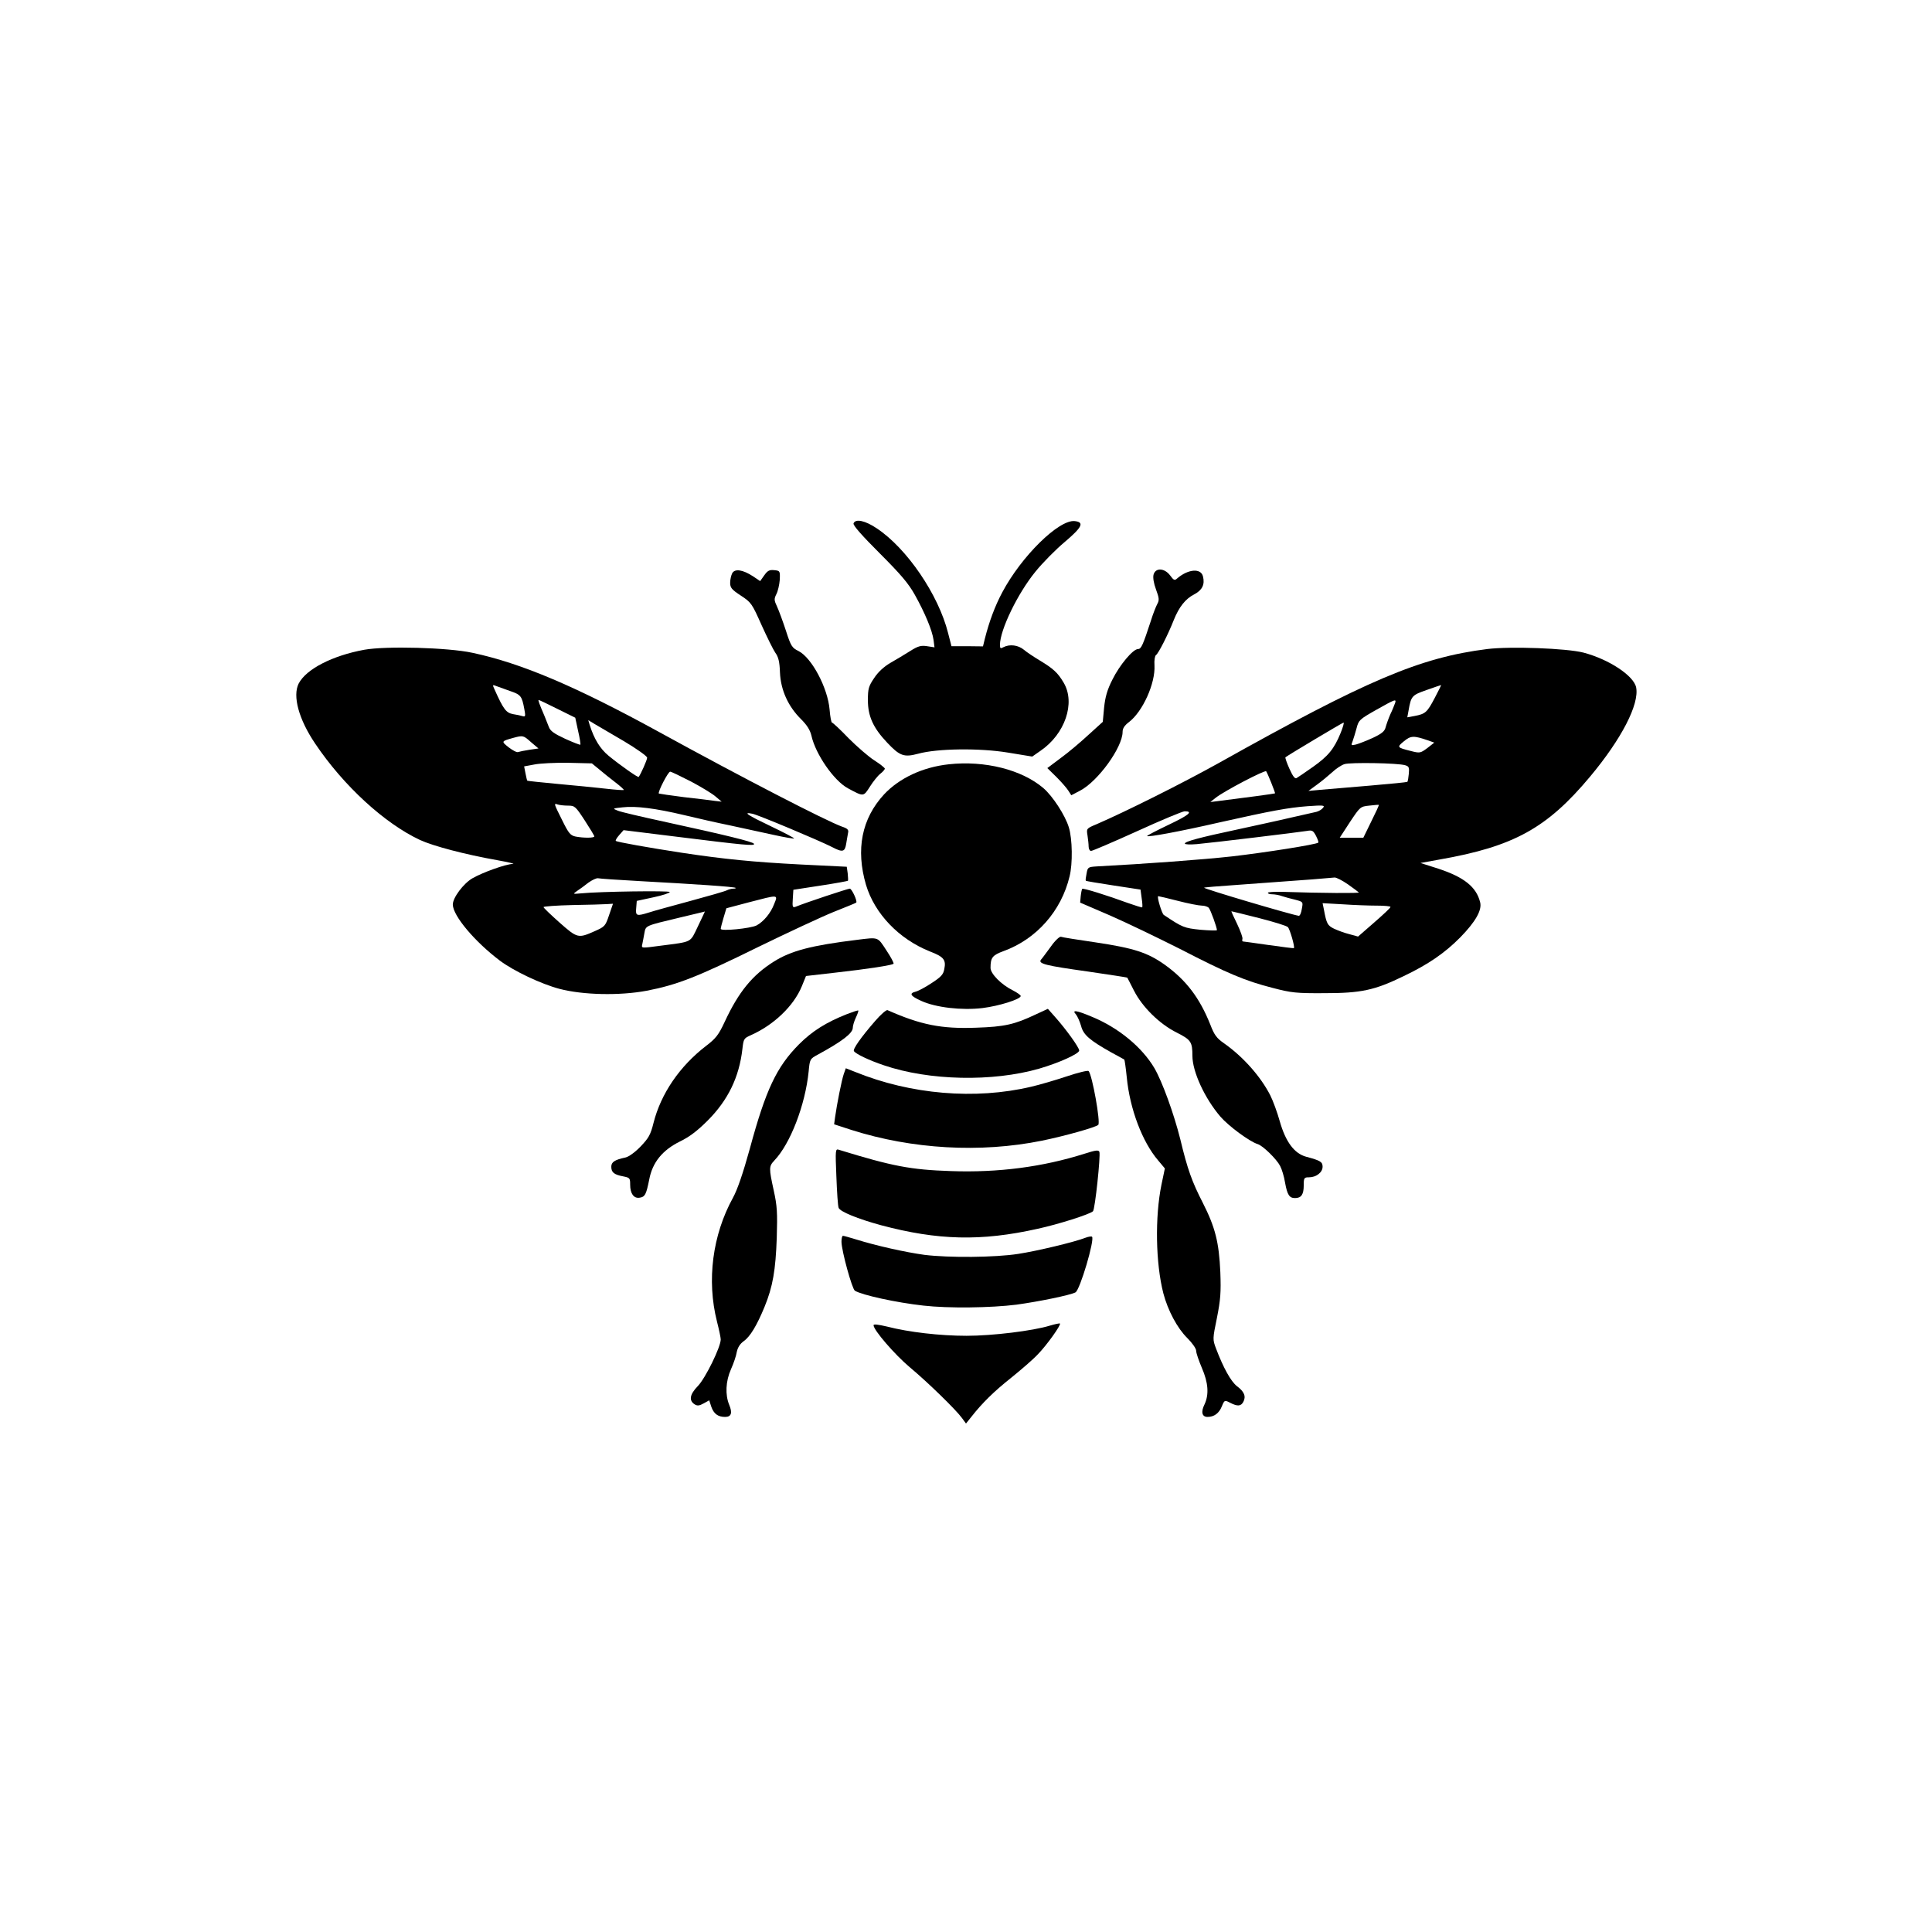
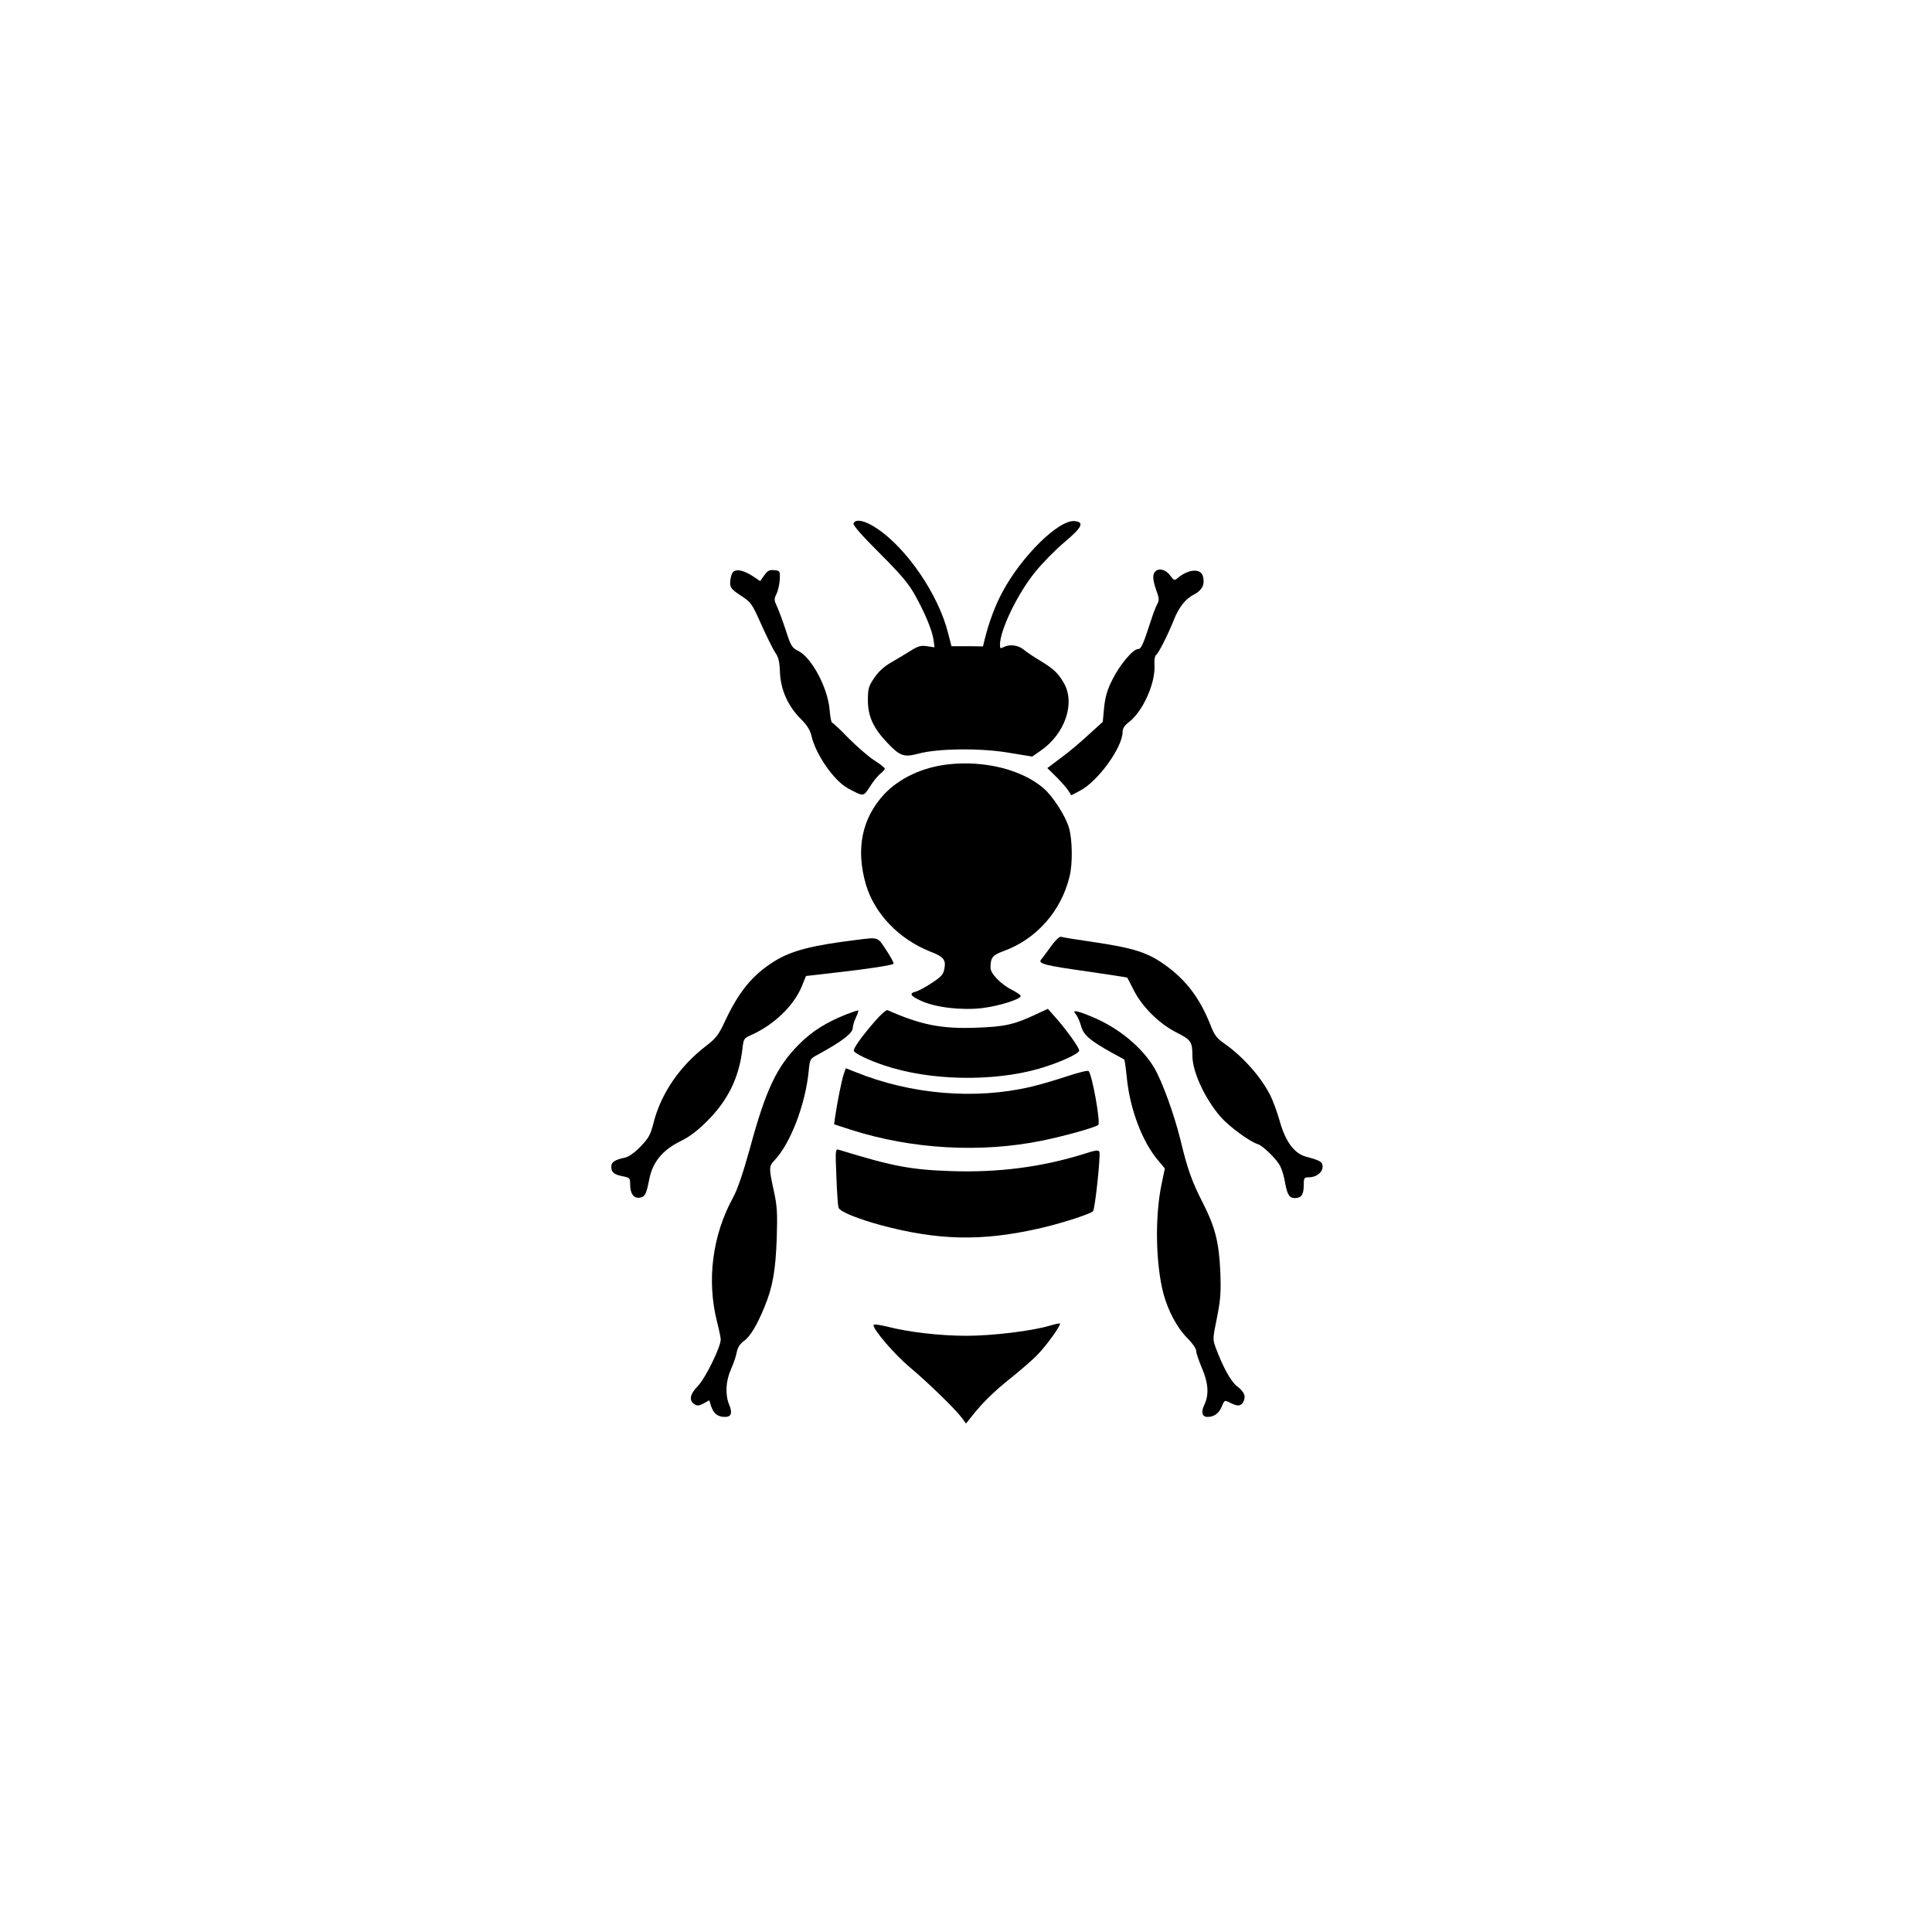
<svg xmlns="http://www.w3.org/2000/svg" version="1.0" width="1024pt" height="1024pt" viewBox="0 0 1024 1024" preserveAspectRatio="xMidYMid meet">
  <g transform="translate(0,1024) scale(0.1,-0.1)" fill="#000000" stroke="none">
    <path d="M4524 7466 c-4 -10 45 -65 138 -158 112 -112 153 -160 187 -221 53 -95 92 -188 99 -239 l5 -39 -39 6 c-32 5 -48 1 -89 -25 -27 -17 -75 -46 -105 -63 -36 -21 -66 -49 -87 -81 -29 -43 -33 -56 -33 -117 0 -85 28 -147 102 -225 67 -71 89 -79 164 -59 101 28 326 31 477 6 l128 -21 43 30 c131 89 187 254 124 361 -31 53 -55 75 -128 119 -30 18 -68 43 -83 56 -30 25 -75 31 -108 14 -16 -9 -19 -7 -19 12 0 79 94 273 188 388 38 47 108 118 156 158 92 78 104 104 53 110 -84 10 -284 -187 -385 -378 -38 -71 -69 -154 -92 -245 l-10 -41 -83 1 -84 0 -18 70 c-51 203 -218 448 -377 554 -62 42 -114 53 -124 27z" />
    <path d="M3881 7202 c-6 -12 -11 -34 -11 -51 0 -26 8 -36 57 -68 55 -36 59 -43 109 -155 29 -64 62 -131 73 -147 17 -23 23 -48 25 -105 4 -93 43 -180 112 -248 32 -32 48 -58 55 -88 22 -98 119 -238 193 -278 84 -45 82 -46 117 9 17 27 42 58 55 68 13 10 24 23 24 27 -1 5 -26 25 -56 44 -30 19 -91 72 -136 117 -44 46 -84 83 -88 83 -4 0 -10 32 -13 70 -10 114 -94 273 -164 309 -35 17 -41 26 -67 107 -16 49 -37 106 -47 128 -16 34 -17 41 -4 67 8 15 16 50 18 76 2 47 1 48 -29 51 -26 3 -36 -3 -53 -27 l-22 -31 -37 25 c-55 36 -97 42 -111 17z" />
    <path d="M6114 7194 c-4 -15 1 -46 13 -78 17 -46 18 -57 7 -77 -7 -13 -23 -53 -34 -89 -42 -128 -51 -150 -68 -150 -27 0 -98 -85 -136 -162 -28 -55 -38 -92 -44 -148 l-7 -76 -75 -68 c-41 -38 -107 -94 -147 -123 l-72 -54 48 -47 c26 -26 54 -58 63 -72 l16 -25 46 24 c95 49 226 230 226 312 0 18 10 34 34 52 73 56 140 205 135 300 -2 27 2 51 8 55 13 8 65 111 94 185 28 70 62 113 109 137 42 22 57 52 46 95 -11 45 -79 39 -137 -11 -13 -12 -18 -10 -37 16 -30 40 -78 42 -88 4z" />
-     <path d="M1930 6796 c-168 -31 -307 -102 -347 -179 -33 -66 0 -189 88 -319 150 -223 367 -422 555 -510 69 -32 239 -77 409 -107 61 -11 98 -20 83 -20 -38 -1 -160 -45 -214 -76 -48 -28 -104 -103 -104 -139 0 -59 116 -197 250 -298 74 -55 217 -123 315 -149 125 -33 320 -37 463 -10 161 31 268 73 589 231 156 76 336 160 400 186 65 26 120 48 121 50 8 6 -23 74 -34 74 -10 0 -231 -73 -287 -96 -16 -6 -18 -1 -15 42 l3 48 143 22 c79 12 145 24 146 26 2 1 1 19 -1 39 l-5 35 -244 12 c-251 13 -403 28 -629 62 -176 27 -345 57 -351 63 -3 3 5 16 18 31 l23 26 275 -34 c369 -46 424 -51 416 -38 -7 11 -146 45 -481 118 -115 25 -223 50 -240 57 -30 12 -30 12 25 18 70 8 173 -5 325 -41 66 -16 176 -41 245 -55 69 -15 172 -37 230 -50 58 -13 107 -21 109 -19 2 2 -53 31 -122 64 -126 60 -153 78 -99 67 30 -6 350 -140 421 -176 57 -30 69 -27 76 17 3 20 8 46 10 58 4 16 -3 23 -33 33 -87 32 -522 256 -972 503 -438 240 -727 363 -986 418 -128 28 -459 37 -574 16z m772 -218 c59 -20 64 -27 77 -96 7 -37 6 -42 -8 -38 -9 3 -32 8 -52 11 -36 7 -50 24 -97 129 -12 26 -12 28 5 21 10 -4 44 -16 75 -27z m252 -95 l95 -47 15 -70 c9 -38 14 -71 12 -73 -2 -2 -38 12 -80 31 -58 27 -79 41 -87 63 -6 15 -16 41 -23 58 -28 65 -35 85 -31 85 3 0 47 -21 99 -47z m354 -172 c67 -40 122 -79 122 -87 0 -12 -35 -90 -45 -102 -4 -4 -98 62 -159 112 -46 38 -77 89 -101 165 l-7 24 33 -20 c19 -11 89 -52 157 -92z m-493 -5 l39 -33 -48 -7 c-27 -4 -54 -10 -60 -12 -7 -3 -29 9 -50 25 -40 32 -40 32 24 50 52 14 54 14 95 -23z m361 -144 c21 -18 60 -49 86 -69 26 -20 46 -38 44 -40 -2 -2 -45 1 -97 7 -52 6 -165 17 -253 25 -87 8 -160 16 -161 17 -2 2 -6 19 -10 40 l-7 36 54 10 c29 6 110 10 179 9 l126 -3 39 -32z m486 -64 c55 -29 114 -65 131 -80 l32 -27 -35 4 c-19 3 -93 12 -165 20 -71 9 -131 18 -133 19 -7 7 49 116 60 116 6 0 55 -24 110 -52z m-652 -128 c36 0 40 -3 89 -78 28 -43 51 -81 51 -85 0 -9 -57 -9 -99 -1 -28 6 -37 17 -71 86 -45 90 -46 92 -24 84 9 -3 33 -6 54 -6z m380 -400 c293 -16 504 -30 509 -36 2 -2 -3 -4 -12 -4 -10 0 -25 -4 -35 -9 -9 -5 -96 -30 -192 -56 -96 -26 -195 -53 -219 -61 -67 -21 -73 -19 -69 23 l3 38 88 19 c48 10 87 23 87 28 0 8 -369 3 -470 -7 -45 -4 -45 -4 -21 13 14 9 41 29 60 44 20 14 43 25 51 23 8 -2 107 -9 220 -15z m713 -122 c-18 -48 -56 -93 -93 -113 -32 -16 -190 -32 -190 -18 0 5 7 32 15 59 l15 50 117 31 c162 42 157 43 136 -9z m-875 -59 c-19 -57 -23 -61 -75 -84 -88 -39 -92 -39 -187 45 -46 41 -85 78 -85 82 -1 4 68 9 152 11 83 1 166 4 184 5 l32 2 -21 -61z m471 -59 c-43 -89 -26 -80 -202 -103 -97 -13 -98 -13 -93 7 2 12 8 38 11 58 8 43 1 40 185 84 74 18 136 32 136 33 1 1 -16 -35 -37 -79z" />
-     <path d="M7883 6800 c-358 -45 -639 -165 -1423 -604 -190 -106 -494 -258 -649 -325 -53 -22 -53 -23 -47 -59 3 -20 6 -47 6 -59 0 -13 6 -23 13 -23 7 0 117 47 245 105 127 58 240 105 251 105 47 0 23 -20 -84 -71 -63 -30 -115 -57 -115 -60 0 -8 174 24 383 72 277 62 363 78 467 86 85 6 94 5 82 -9 -7 -9 -23 -18 -35 -21 -12 -3 -74 -17 -137 -31 -63 -15 -189 -42 -280 -62 -202 -43 -280 -64 -280 -75 0 -5 28 -6 63 -3 80 7 542 63 584 70 28 5 33 2 48 -26 9 -18 15 -34 12 -36 -10 -10 -283 -53 -457 -73 -152 -17 -465 -40 -715 -53 -48 -3 -50 -4 -56 -38 -4 -19 -6 -36 -4 -38 1 -2 67 -13 146 -25 l144 -22 6 -45 c4 -25 5 -47 3 -49 -2 -2 -36 9 -76 23 -109 40 -237 80 -242 75 -2 -2 -6 -20 -8 -39 l-3 -34 158 -68 c87 -38 253 -118 370 -177 254 -131 347 -170 492 -207 99 -26 126 -29 275 -28 193 0 265 15 419 90 130 62 218 122 301 206 80 82 116 144 105 186 -20 81 -85 133 -222 178 l-94 30 99 18 c395 69 571 166 800 440 167 200 261 383 244 472 -12 62 -143 149 -279 185 -90 23 -386 34 -510 19z m-279 -260 c-40 -76 -49 -84 -107 -95 l-38 -7 7 38 c13 75 18 80 96 107 40 14 74 26 76 26 2 1 -14 -31 -34 -69z m-210 -27 c-4 -10 -14 -37 -25 -59 -10 -23 -21 -54 -25 -69 -5 -21 -21 -34 -68 -56 -33 -15 -74 -31 -89 -35 -26 -6 -27 -5 -18 17 5 13 14 44 21 69 11 43 15 47 103 97 103 58 109 60 101 36z m-288 -157 c-35 -86 -66 -123 -146 -180 -41 -29 -81 -56 -88 -60 -9 -5 -20 10 -38 50 -14 31 -23 58 -21 60 8 8 303 184 308 184 4 0 -3 -24 -15 -54z m462 -40 l34 -12 -37 -29 c-37 -27 -39 -28 -89 -15 -72 18 -73 20 -35 51 36 30 52 31 127 5z m-120 -132 c20 -6 22 -12 19 -45 -2 -21 -5 -41 -8 -43 -2 -2 -92 -11 -199 -20 -107 -9 -224 -19 -260 -22 l-65 -6 45 33 c25 18 61 48 81 66 20 19 49 38 65 43 31 10 284 6 322 -6z m-710 -93 c12 -30 21 -55 20 -56 -3 -2 -158 -23 -303 -41 l-40 -5 29 23 c44 35 260 148 267 140 3 -4 15 -31 27 -61z m530 -205 l-42 -86 -63 0 -62 0 54 83 c54 81 55 82 102 87 27 3 49 5 51 4 2 -1 -16 -40 -40 -88z m-124 -333 c28 -20 54 -39 58 -43 7 -5 -195 -4 -404 3 -43 1 -78 -1 -78 -5 0 -5 11 -8 24 -8 12 0 36 -4 52 -10 16 -5 47 -14 70 -19 41 -11 41 -11 34 -48 -3 -21 -10 -37 -16 -37 -41 6 -507 144 -502 149 2 2 75 8 163 14 180 13 265 19 410 30 55 5 108 9 119 10 10 0 41 -16 70 -36z m-900 -88 c54 -14 111 -25 126 -25 15 0 32 -6 37 -12 10 -12 43 -104 43 -118 0 -3 -39 -2 -87 2 -87 9 -95 12 -195 79 -10 7 -38 99 -29 99 3 0 51 -11 105 -25z m1053 -25 c40 0 73 -3 73 -7 0 -5 -39 -41 -86 -82 l-86 -75 -47 13 c-25 6 -62 20 -81 29 -34 17 -39 26 -53 101 l-7 34 107 -6 c58 -4 139 -7 180 -7z m-624 -66 c78 -20 147 -41 153 -48 11 -11 38 -106 32 -111 -2 -2 -61 6 -133 16 -71 10 -133 19 -137 19 -4 0 -5 6 -3 13 3 6 -10 42 -28 80 -18 37 -32 67 -30 67 2 0 67 -16 146 -36z" />
    <path d="M5028 6189 c-138 -15 -261 -73 -342 -159 -119 -129 -151 -292 -96 -480 46 -153 174 -287 339 -353 73 -28 86 -44 76 -93 -5 -29 -17 -42 -68 -75 -33 -22 -71 -42 -84 -45 -36 -9 -28 -23 30 -49 76 -35 214 -51 324 -38 89 11 203 47 203 64 0 5 -19 18 -42 30 -61 30 -118 88 -118 119 0 55 10 67 69 89 174 63 306 212 350 396 17 67 15 199 -4 260 -19 63 -85 165 -135 208 -115 98 -311 147 -502 126z" />
    <path d="M5569 5222 c-23 -31 -46 -63 -52 -69 -15 -21 25 -31 247 -62 114 -17 210 -31 211 -33 1 -2 17 -32 35 -68 44 -87 136 -178 227 -223 75 -38 83 -49 83 -123 0 -84 65 -225 148 -322 43 -50 155 -133 198 -146 27 -8 100 -79 119 -116 9 -17 21 -56 26 -88 12 -66 23 -82 53 -82 33 0 46 19 46 67 0 40 2 43 28 43 38 0 72 26 72 56 0 26 -12 33 -87 53 -63 17 -109 79 -140 188 -13 47 -36 109 -50 137 -51 100 -144 205 -245 276 -39 27 -52 44 -73 99 -57 143 -129 237 -242 318 -90 64 -164 88 -365 118 -95 14 -179 27 -185 30 -7 2 -32 -21 -54 -53z" />
    <path d="M4545 5259 c-245 -30 -352 -58 -444 -116 -113 -71 -186 -160 -260 -319 -32 -69 -47 -88 -98 -127 -141 -108 -240 -254 -279 -408 -16 -64 -26 -81 -69 -126 -29 -30 -62 -54 -80 -58 -57 -12 -75 -24 -75 -49 0 -30 15 -42 63 -51 35 -7 37 -9 37 -44 0 -47 19 -74 50 -69 29 4 35 17 51 96 17 91 70 156 163 202 50 24 93 57 146 110 109 109 168 231 185 381 6 53 8 56 44 72 122 54 228 155 271 260 l22 54 157 18 c170 19 299 39 307 47 3 3 -14 35 -38 71 -47 72 -40 70 -153 56z" />
    <path d="M4489 4865 c-111 -44 -184 -90 -254 -160 -119 -120 -176 -240 -261 -554 -36 -130 -65 -215 -89 -259 -109 -198 -140 -438 -85 -656 11 -43 20 -86 20 -95 0 -41 -82 -207 -121 -247 -44 -45 -49 -78 -16 -98 13 -8 24 -7 47 6 l29 16 11 -34 c13 -37 35 -54 73 -54 33 0 40 21 22 64 -22 53 -19 125 9 188 14 31 28 72 31 92 5 24 17 43 36 57 35 24 71 85 111 182 44 107 59 195 65 367 4 133 2 168 -16 250 -26 119 -26 128 3 159 85 89 164 294 182 472 6 65 7 67 48 89 132 72 186 114 186 143 0 10 7 34 16 53 9 19 15 36 13 38 -2 2 -29 -7 -60 -19z" />
    <path d="M4638 4828 c-74 -85 -119 -149 -112 -159 9 -15 83 -50 158 -75 240 -82 577 -89 824 -18 106 31 212 79 212 96 0 16 -70 113 -127 177 l-39 44 -65 -30 c-112 -53 -164 -65 -315 -70 -184 -7 -294 15 -470 93 -6 3 -36 -23 -66 -58z" />
    <path d="M5703 4863 c8 -10 20 -37 27 -61 12 -47 46 -76 160 -140 36 -19 67 -37 69 -38 2 -2 8 -44 13 -93 16 -169 83 -344 166 -441 l36 -43 -18 -86 c-35 -171 -31 -416 10 -576 24 -91 74 -185 127 -237 27 -27 47 -56 47 -68 0 -12 14 -52 30 -90 34 -78 39 -141 14 -194 -20 -40 -13 -66 16 -66 35 0 61 19 76 56 14 34 15 34 44 19 39 -20 57 -19 70 5 15 29 5 54 -34 83 -32 25 -72 97 -111 200 -18 48 -18 50 5 162 19 96 22 134 18 242 -7 159 -27 238 -93 368 -57 111 -81 177 -119 336 -34 136 -95 304 -137 377 -66 112 -191 215 -332 273 -83 35 -108 38 -84 12z" />
    <path d="M4472 4547 c-11 -32 -36 -158 -46 -229 l-5 -37 92 -30 c321 -102 683 -123 1009 -57 122 25 286 71 299 84 13 13 -32 264 -51 285 -4 5 -56 -8 -116 -28 -60 -20 -145 -45 -189 -55 -296 -70 -638 -41 -931 78 l-51 20 -11 -31z" />
    <path d="M4433 4004 c3 -82 8 -157 12 -166 8 -20 100 -58 225 -92 300 -80 530 -86 829 -19 111 24 277 77 294 93 11 10 41 296 34 315 -5 11 -19 9 -79 -10 -221 -70 -457 -101 -708 -92 -214 7 -311 26 -594 113 -18 6 -19 1 -13 -142z" />
-     <path d="M4460 3658 c1 -50 56 -249 71 -259 37 -23 219 -63 364 -79 132 -15 357 -12 492 5 117 16 284 50 313 65 24 12 103 280 88 295 -3 3 -18 1 -34 -5 -58 -23 -259 -71 -358 -86 -123 -19 -366 -21 -496 -5 -102 14 -254 48 -360 81 -36 11 -68 20 -72 20 -5 0 -8 -15 -8 -32z" />
    <path d="M4630 3216 c0 -26 113 -156 190 -221 95 -79 245 -225 278 -270 l22 -30 28 35 c57 73 120 135 212 208 52 42 116 97 141 124 47 48 124 156 117 163 -2 2 -26 -3 -53 -11 -91 -28 -305 -54 -442 -54 -140 0 -306 19 -422 49 -47 11 -71 14 -71 7z" />
  </g>
</svg>